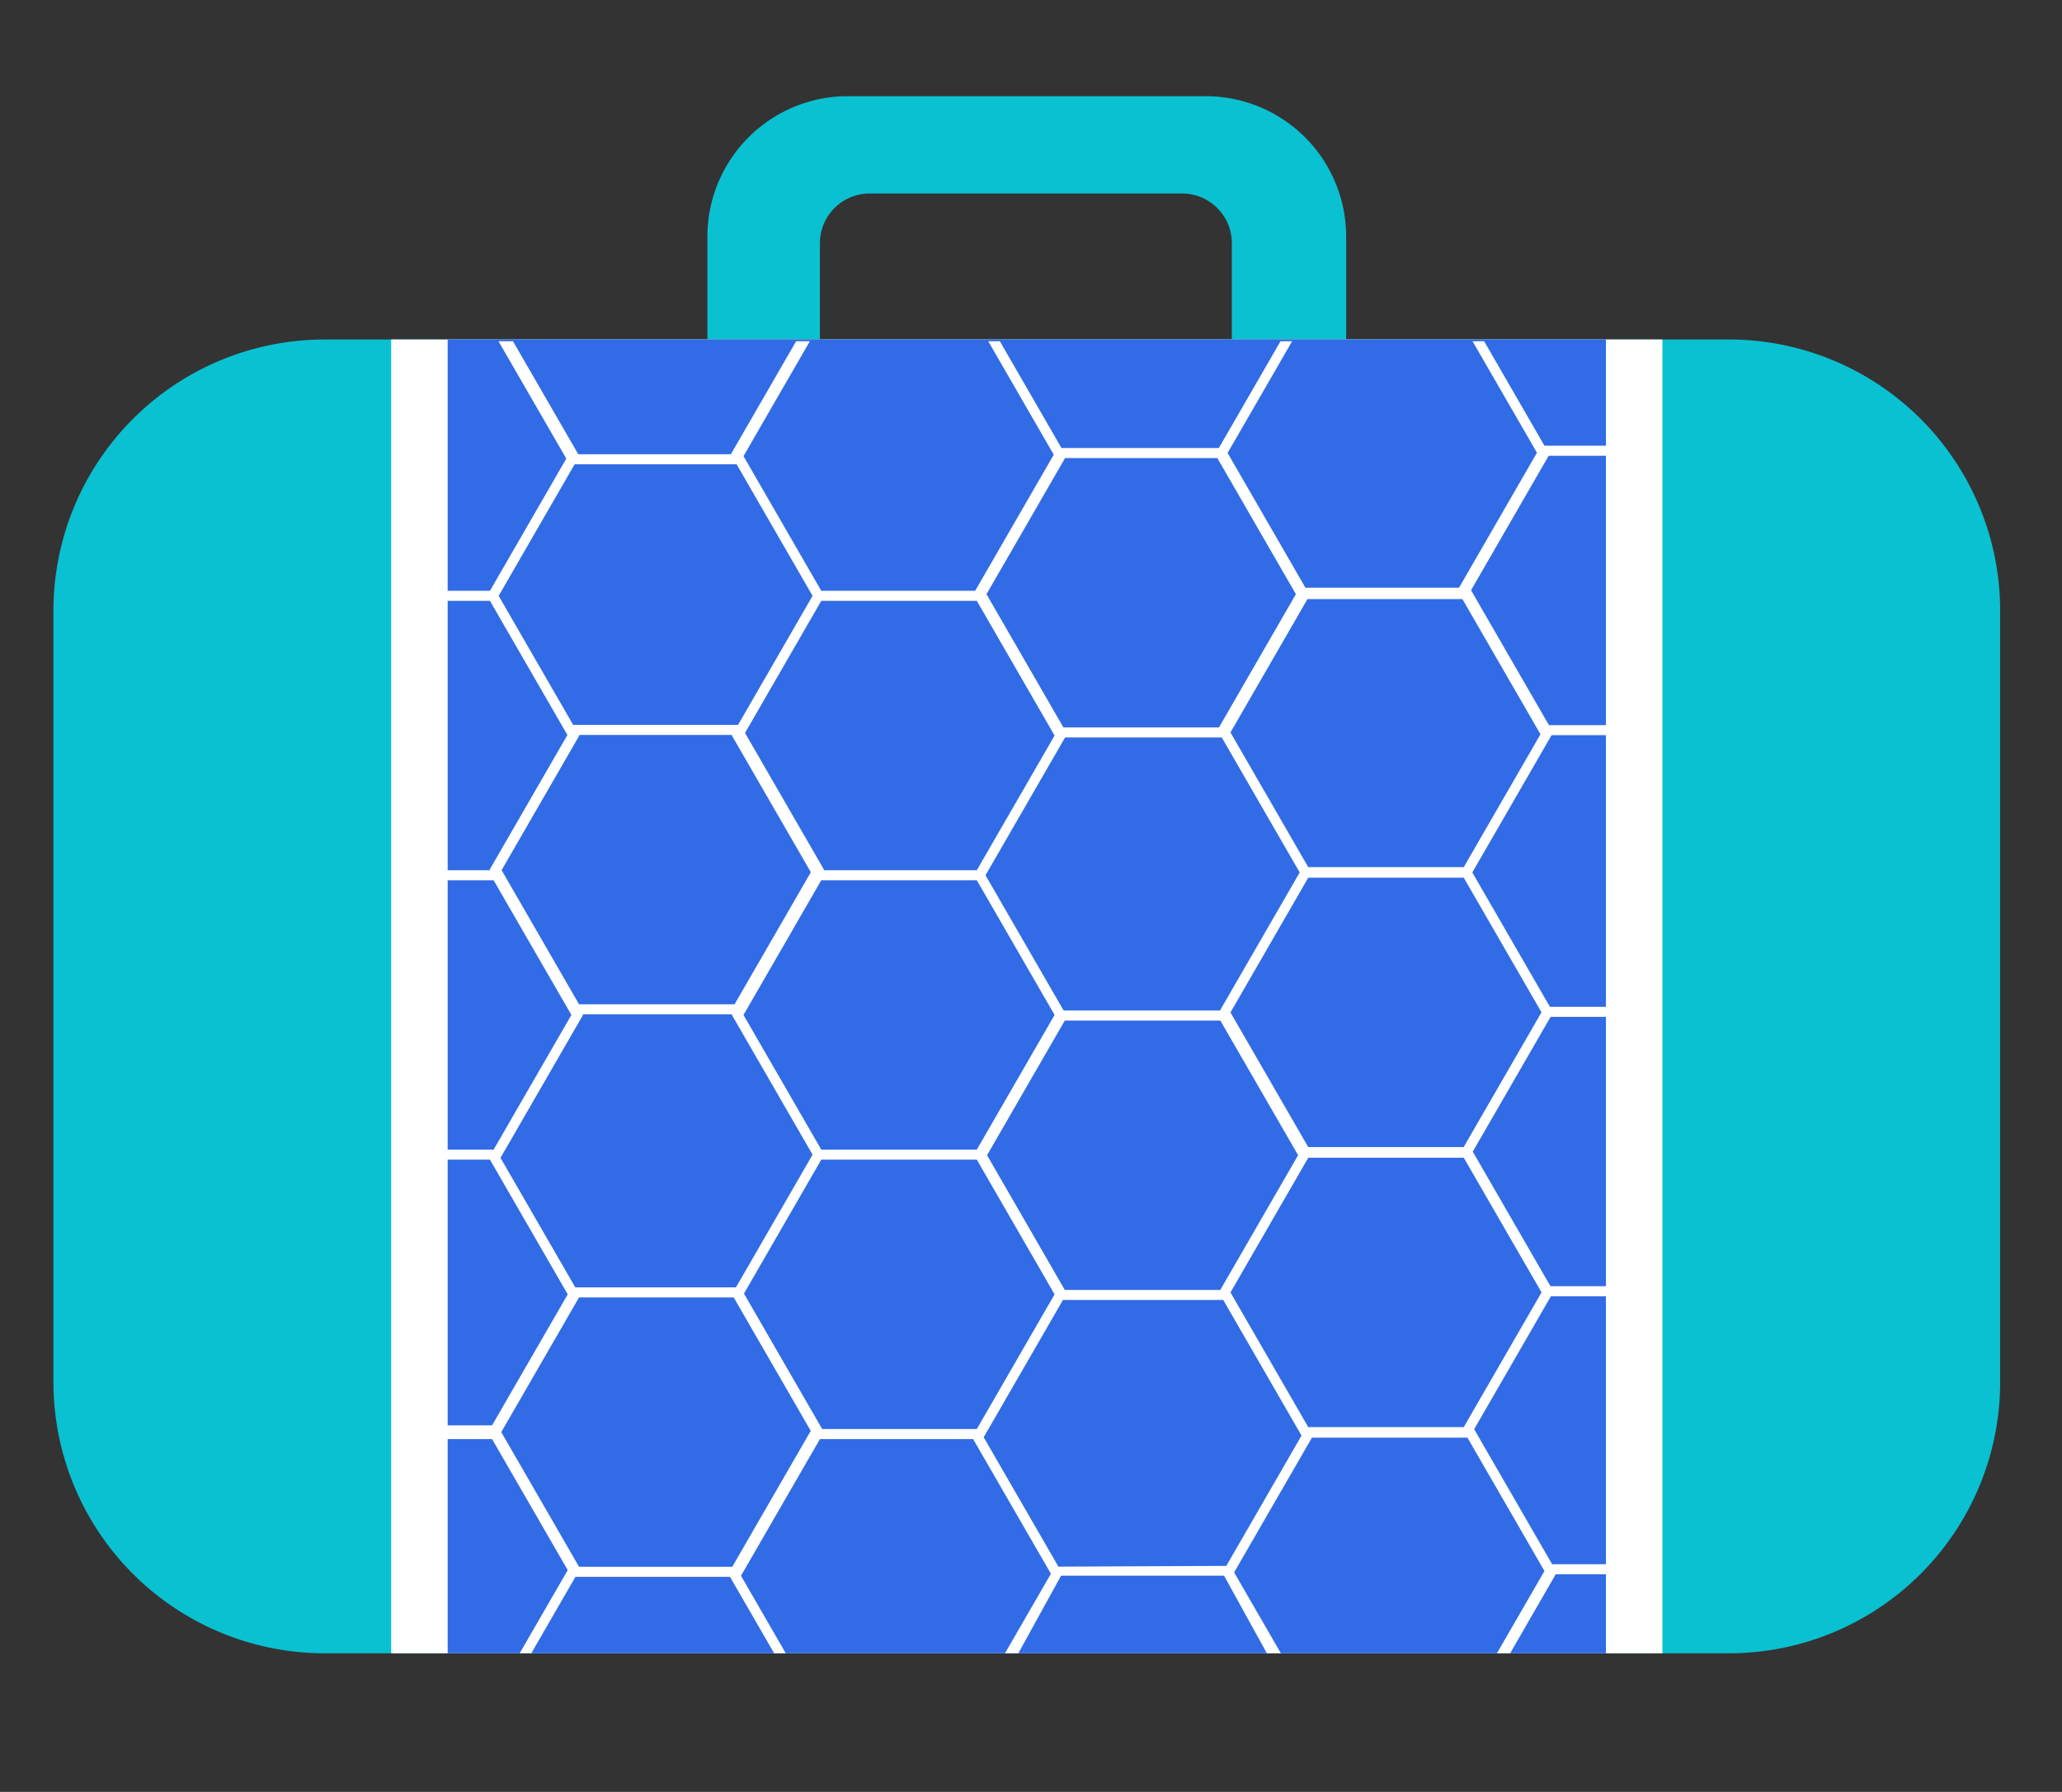
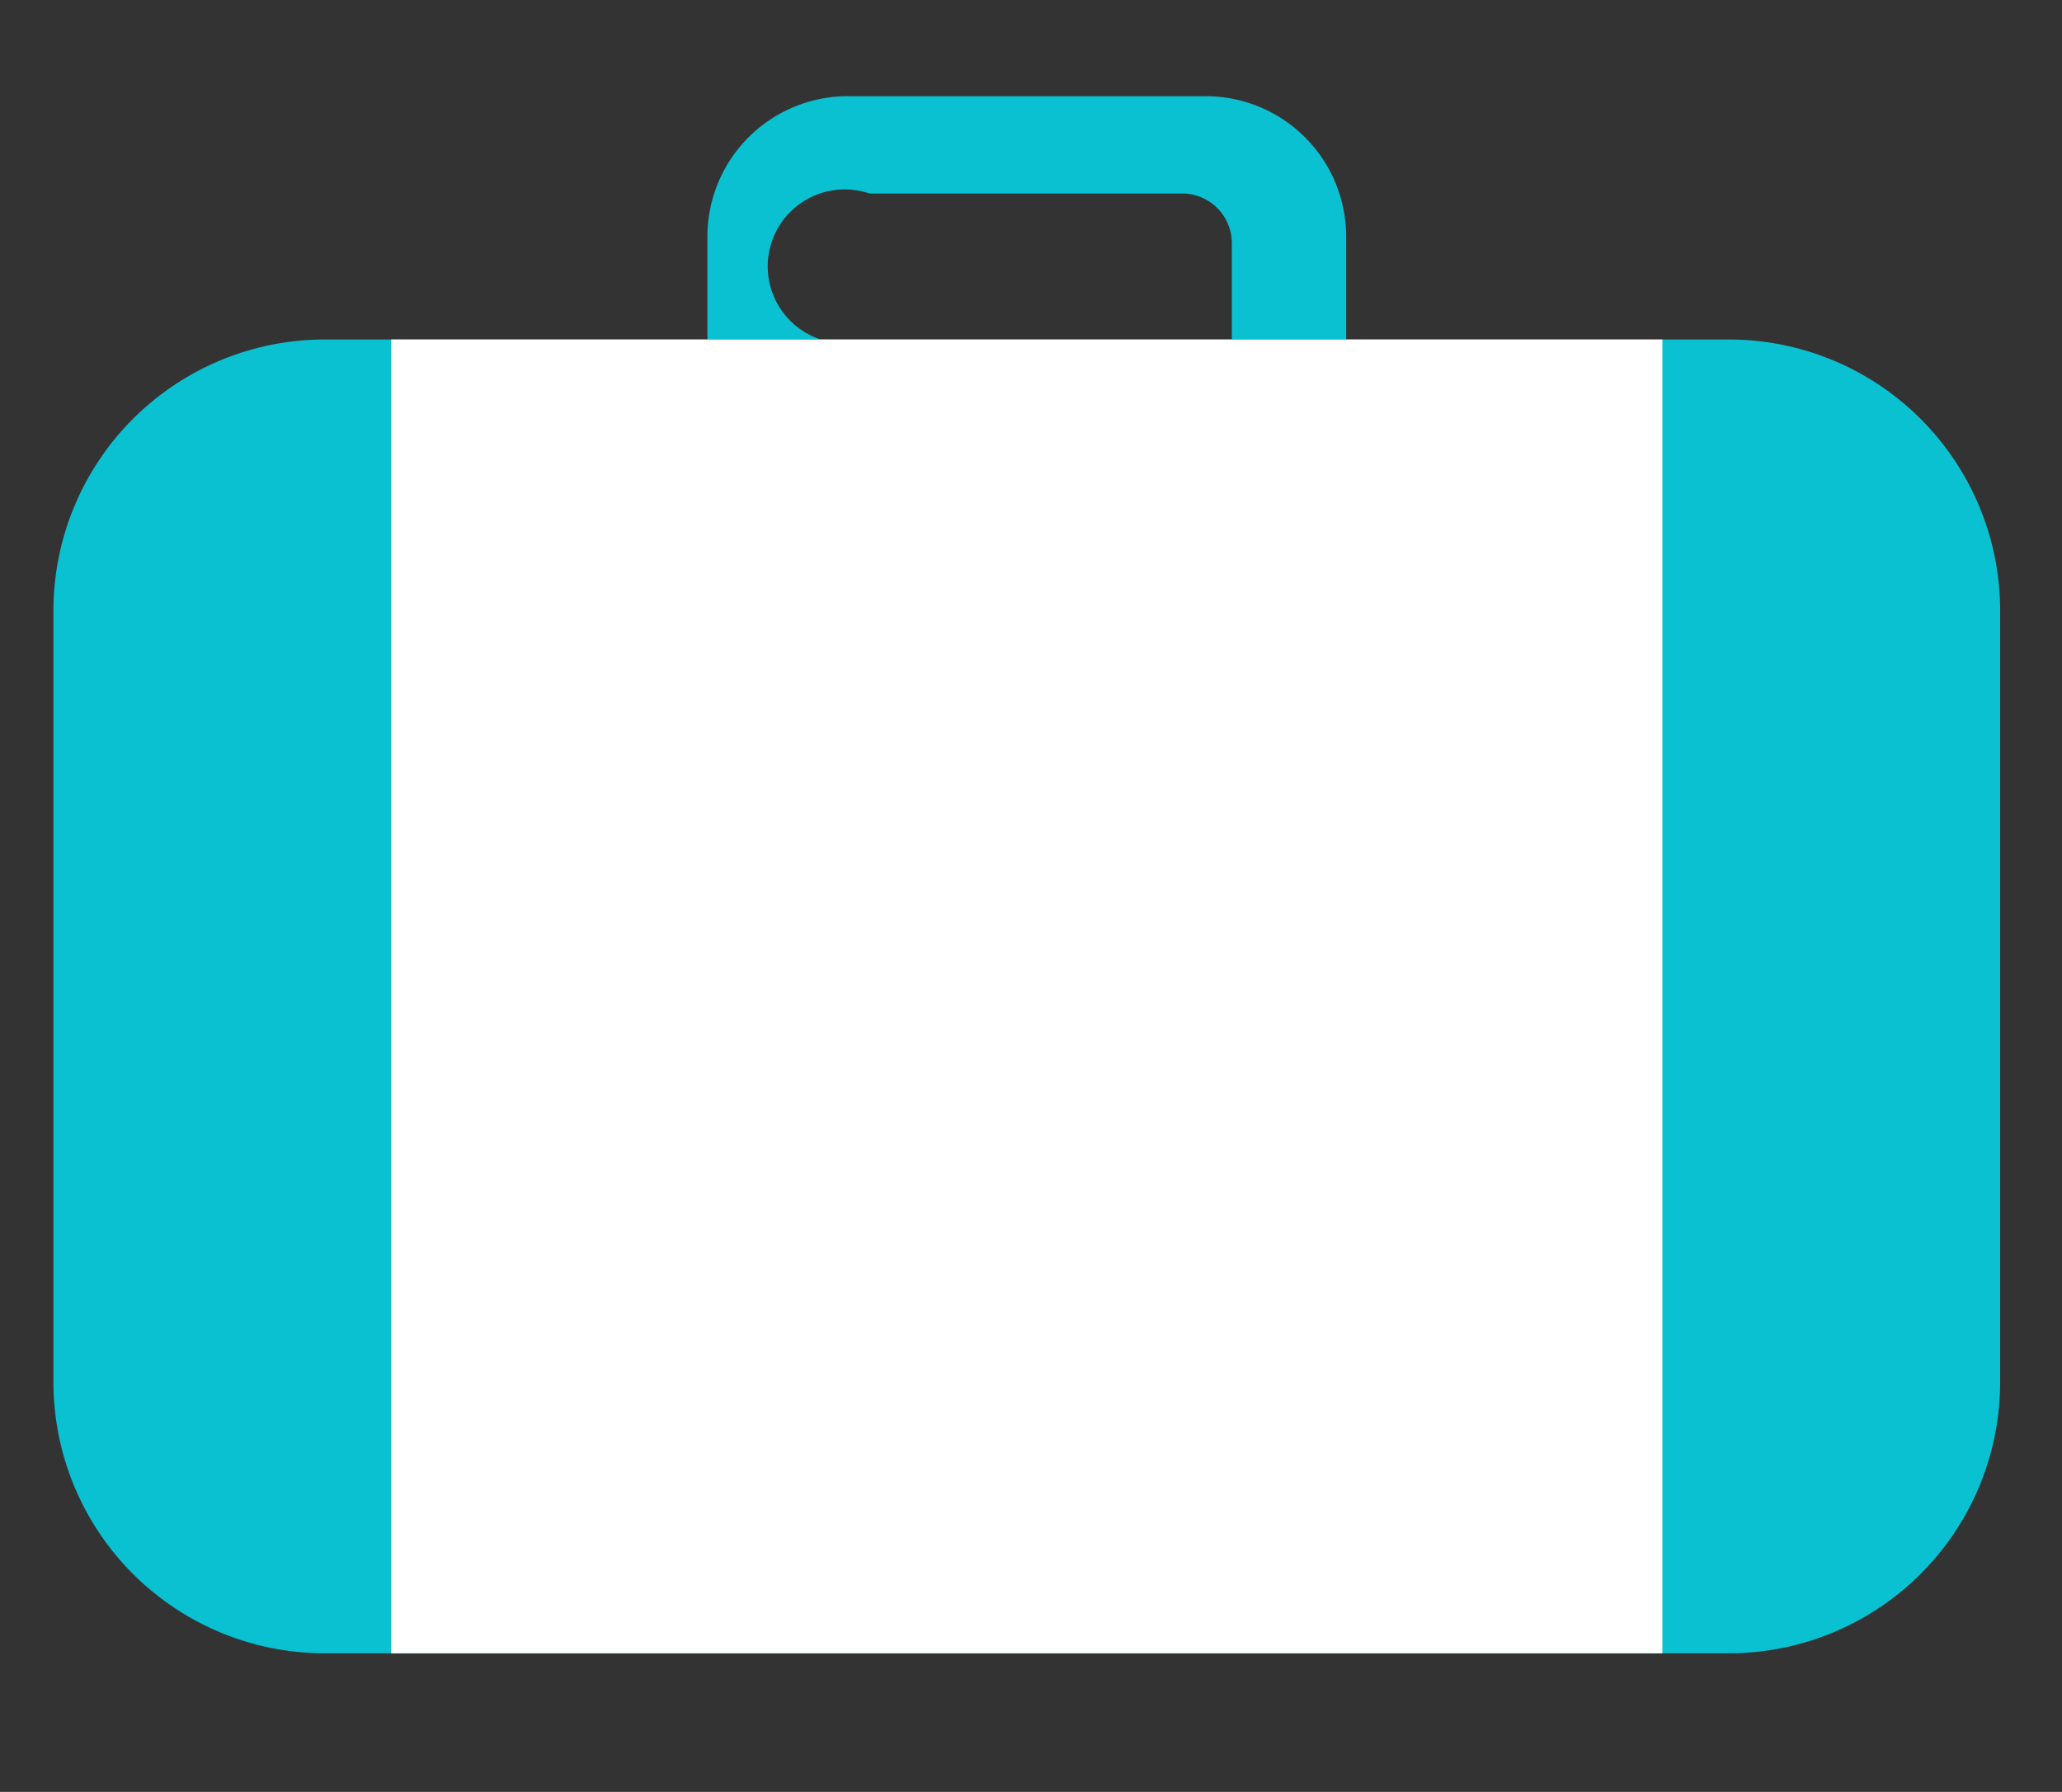
<svg xmlns="http://www.w3.org/2000/svg" xmlns:ns1="http://sodipodi.sourceforge.net/DTD/sodipodi-0.dtd" xmlns:ns2="http://www.inkscape.org/namespaces/inkscape" id="Layer_1" data-name="Layer 1" viewBox="0 0 214 186" version="1.1" ns1:docname="suitcase.svg" ns2:version="1.3.1 (9b9bdc1480, 2023-11-25, custom)">
  <rect x="0" y="0" width="214" height="186" fill="#333333" stroke="none" />
  <ns1:namedview id="namedview29" pagecolor="#ffffff" bordercolor="#666666" borderopacity="1.0" ns2:showpageshadow="2" ns2:pageopacity="0.0" ns2:pagecheckerboard="0" ns2:deskcolor="#d1d1d1" showgrid="false" ns2:zoom="4.625094" ns2:cx="59.890675" ns2:cy="42.0532" ns2:window-width="3754" ns2:window-height="2092" ns2:window-x="0" ns2:window-y="0" ns2:window-maximized="1" ns2:current-layer="Layer_1" />
  <defs id="defs1">
    <style id="style1">.cls-1{fill:#316ce6;}.cls-2{fill:#09c1d1;}</style>
  </defs>
  <title id="title1">kubernetes_icons</title>
-   <path id="path2" style="fill:#09c1d1;fill-opacity:1" class="cls-1" d="M 87.949 9.984 A 14.576 14.576 0 0 0 73.416 24.518 L 73.416 35.211 L 85.094 35.211 L 85.094 25.229 A 5.159 5.159 0 0 1 90.236 20.086 L 122.701 20.086 A 5.159 5.159 0 0 1 127.844 25.229 L 127.844 35.211 L 139.709 35.211 L 139.709 24.518 A 14.576 14.576 0 0 0 125.176 9.984 L 87.949 9.984 z M 33.623 35.238 A 28.162 28.162 0 0 0 5.545 63.318 L 5.545 143.533 A 28.162 28.162 0 0 0 33.623 171.613 L 40.598 171.613 L 172.529 171.613 L 179.502 171.613 A 28.162 28.162 0 0 0 207.582 143.533 L 207.582 63.318 A 28.162 28.162 0 0 0 179.502 35.238 L 172.529 35.238 L 40.598 35.238 L 33.623 35.238 z " />
+   <path id="path2" style="fill:#09c1d1;fill-opacity:1" class="cls-1" d="M 87.949 9.984 A 14.576 14.576 0 0 0 73.416 24.518 L 73.416 35.211 L 85.094 35.211 A 5.159 5.159 0 0 1 90.236 20.086 L 122.701 20.086 A 5.159 5.159 0 0 1 127.844 25.229 L 127.844 35.211 L 139.709 35.211 L 139.709 24.518 A 14.576 14.576 0 0 0 125.176 9.984 L 87.949 9.984 z M 33.623 35.238 A 28.162 28.162 0 0 0 5.545 63.318 L 5.545 143.533 A 28.162 28.162 0 0 0 33.623 171.613 L 40.598 171.613 L 172.529 171.613 L 179.502 171.613 A 28.162 28.162 0 0 0 207.582 143.533 L 207.582 63.318 A 28.162 28.162 0 0 0 179.502 35.238 L 172.529 35.238 L 40.598 35.238 L 33.623 35.238 z " />
  <path id="rect30" style="opacity:1;fill:#ffffff;fill-opacity:1;stroke-width:5.159;stroke-linecap:square;paint-order:stroke markers fill" d="M 40.598 35.238 L 40.598 171.613 L 172.529 171.613 L 172.529 35.238 L 40.598 35.238 z " />
-   <path id="path31" style="opacity:1;fill:#316ce6;fill-opacity:1;stroke-width:5.159;stroke-linecap:square;paint-order:stroke markers fill" d="M 46.459 35.238 L 46.459 35.424 L 46.459 61.326 L 50.848 61.326 L 58.771 47.604 L 51.738 35.424 L 52.035 35.424 L 52.943 35.424 L 53.24 35.424 L 60.01 47.146 L 75.535 47.146 L 75.855 47.146 L 82.623 35.424 L 82.844 35.424 L 83.828 35.424 L 84.047 35.424 L 77.162 47.348 L 79.543 51.467 L 85.234 61.326 L 101.203 61.326 L 105.33 54.18 L 109.361 47.197 L 109.018 46.604 L 102.564 35.424 L 103.768 35.424 L 110.164 46.504 L 123.684 46.504 L 126.496 46.504 L 132.893 35.424 L 134.098 35.424 L 127.404 47.016 L 130.865 53.01 L 135.48 61.004 L 151.422 61.004 L 159.508 46.994 L 152.826 35.424 L 154.029 35.424 L 160.289 46.266 L 166.668 46.266 L 166.668 35.424 L 166.668 35.238 L 46.459 35.238 z M 160.725 47.309 L 152.668 61.264 L 160.752 75.268 L 166.668 75.268 L 166.668 47.309 L 160.725 47.309 z M 110.535 47.547 L 106.707 54.18 L 102.381 61.676 L 110.363 75.506 L 126.508 75.506 L 134.492 61.674 L 129.734 53.432 L 126.338 47.547 L 110.535 47.547 z M 59.637 48.191 L 51.752 61.848 L 59.488 75.248 L 59.492 75.242 L 76.598 75.242 L 84.33 61.848 L 77.012 49.17 L 76.447 48.191 L 76.232 48.191 L 59.637 48.191 z M 135.691 62.188 L 127.701 76.027 L 135.771 90.006 L 151.914 90.006 L 159.875 76.219 L 151.775 62.188 L 135.691 62.188 z M 46.459 62.369 L 46.459 90.328 L 50.848 90.328 L 50.852 90.322 L 50.818 90.266 L 58.887 76.293 L 50.848 62.369 L 46.459 62.369 z M 85.234 62.369 L 77.32 76.078 L 85.512 90.266 L 85.477 90.328 L 101.377 90.328 L 109.447 76.35 L 101.377 62.369 L 85.234 62.369 z M 60.094 76.285 L 60.092 76.293 L 60.123 76.35 L 52.057 90.322 L 60.094 104.244 L 76.236 104.244 L 84.15 90.537 L 75.959 76.35 L 75.996 76.285 L 60.094 76.285 z M 161.025 76.312 L 152.801 90.559 L 160.854 104.508 L 166.668 104.508 L 166.668 76.312 L 161.025 76.312 z M 110.537 76.549 L 102.279 90.85 L 110.385 104.889 L 126.613 104.889 L 134.887 90.559 L 126.799 76.549 L 110.537 76.549 z M 135.771 91.109 L 127.701 105.09 L 135.771 119.066 L 151.904 119.066 L 159.98 105.08 L 151.914 91.109 L 135.771 91.109 z M 46.459 91.371 L 46.459 119.33 L 51.23 119.33 L 59.301 105.352 L 51.23 91.371 L 46.459 91.371 z M 85.234 91.371 L 77.162 105.352 L 85.234 119.33 L 101.377 119.33 L 109.447 105.352 L 101.377 91.371 L 85.234 91.371 z M 60.469 105.287 L 60.506 105.352 L 51.943 120.184 L 59.705 133.629 L 76.379 133.629 L 84.33 119.852 L 75.959 105.352 L 75.996 105.287 L 60.469 105.287 z M 160.924 105.551 L 152.848 119.539 L 160.912 133.51 L 166.668 133.51 L 166.668 105.551 L 160.924 105.551 z M 110.508 105.934 L 102.438 119.912 L 110.508 133.893 L 126.646 133.893 L 134.721 119.908 L 126.65 105.934 L 110.508 105.934 z M 135.775 120.172 L 127.703 134.154 L 135.771 148.131 L 151.914 148.131 L 159.986 134.15 L 151.914 120.172 L 135.775 120.172 z M 46.459 120.373 L 46.459 147.951 L 51.068 147.951 L 58.92 134.354 L 50.848 120.373 L 46.459 120.373 z M 85.234 120.373 L 77.211 134.273 L 85.328 148.332 L 101.377 148.332 L 109.447 134.354 L 101.377 120.373 L 85.234 120.373 z M 160.957 134.553 L 152.992 148.35 L 161.084 162.367 L 166.668 162.367 L 166.668 134.553 L 160.957 134.553 z M 60.094 134.672 L 52.023 148.652 L 60.094 162.631 L 75.996 162.631 L 84.141 148.523 L 76.145 134.672 L 60.094 134.672 z M 110.316 134.936 L 102.09 149.186 L 109.846 162.617 L 127.27 162.537 L 135.076 149.012 L 126.951 134.936 L 110.316 134.936 z M 136.154 149.232 L 128.082 163.213 L 132.934 171.613 L 155.355 171.613 L 160.287 163.07 L 152.297 149.232 L 136.154 149.232 z M 46.459 149.377 L 46.459 171.613 L 53.932 171.613 L 58.92 162.975 L 51.068 149.377 L 46.459 149.377 z M 85.094 149.377 L 76.902 163.564 L 81.549 171.613 L 104.299 171.613 L 109.066 163.355 L 100.994 149.377 L 85.094 149.377 z M 161.455 163.412 L 156.723 171.613 L 166.668 171.613 L 166.668 163.412 L 161.455 163.412 z M 110.121 163.555 L 105.682 171.613 L 131.479 171.613 L 127.037 163.555 L 110.121 163.555 z M 59.719 163.676 L 55.137 171.613 L 80.344 171.613 L 75.762 163.676 L 59.719 163.676 z " />
</svg>